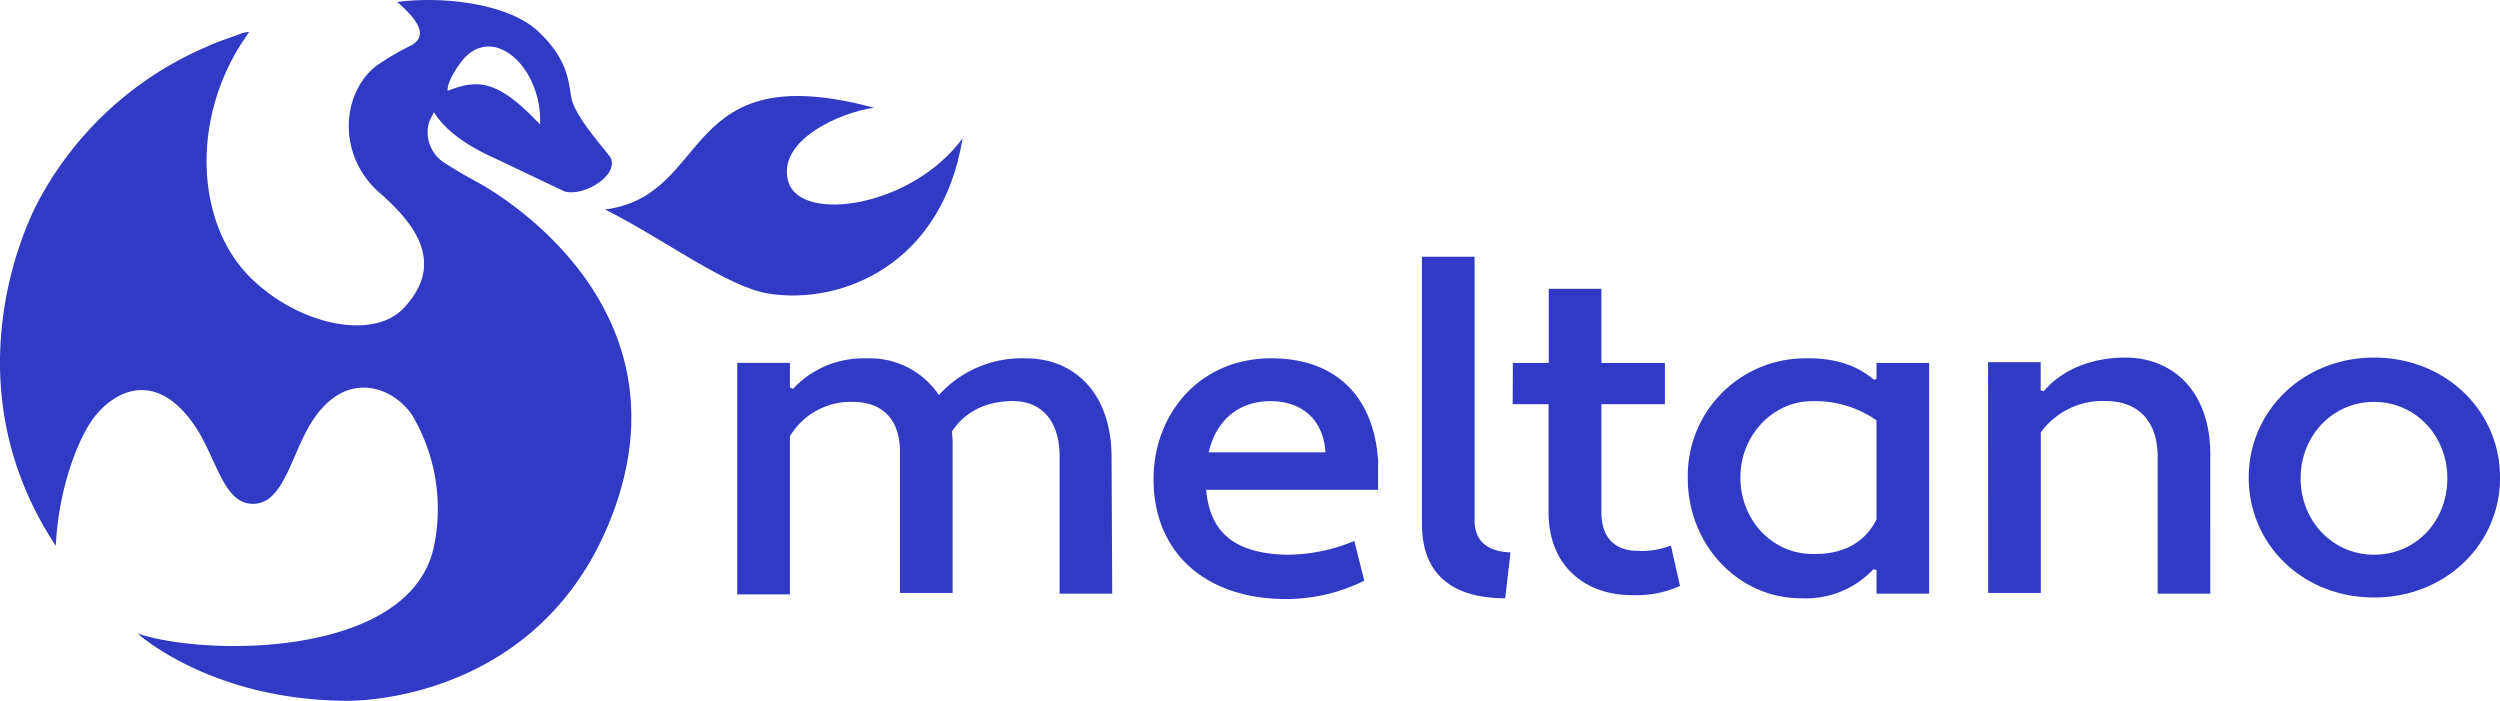
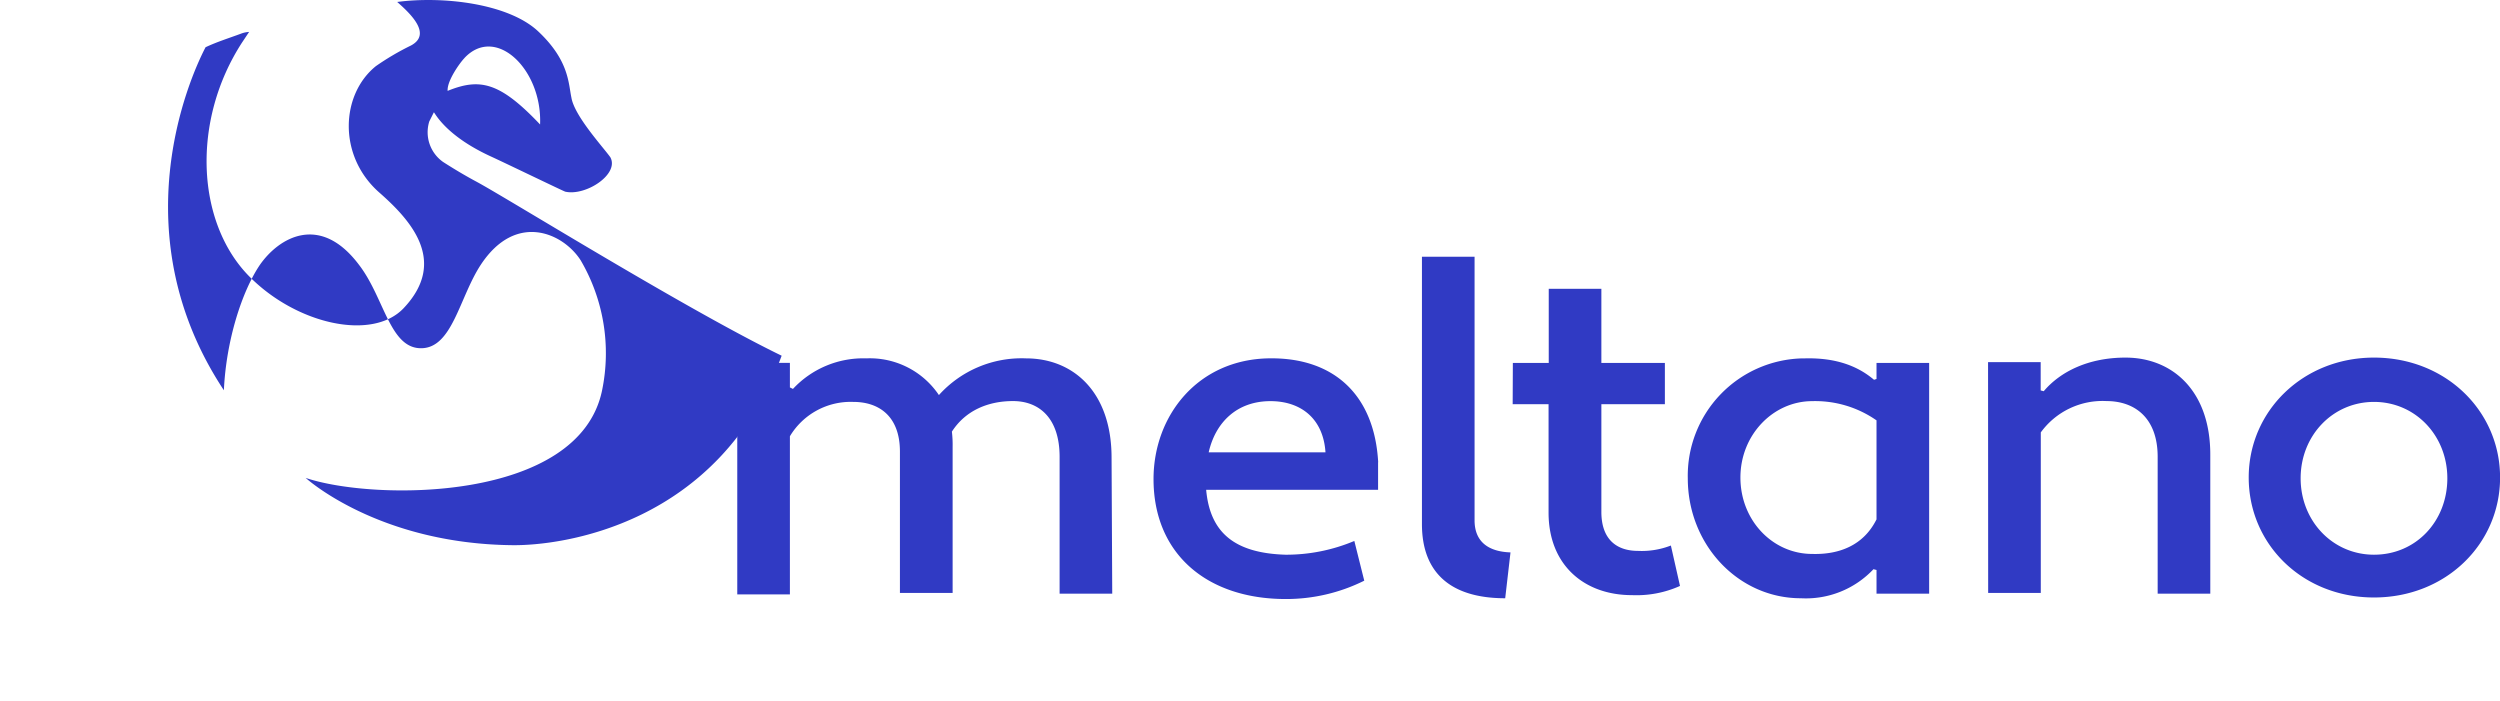
<svg xmlns="http://www.w3.org/2000/svg" viewBox="0 0 712.53 199.75">
  <path d="M317,169.2H302v-39c0-11.1-5.88-15.89-13.28-15.89-7,0-13.5,2.61-17.42,8.71a31.61,31.61,0,0,1,.21,4.35V169H256.49V128.7c0-10-5.88-14.15-13.28-14.15a20.19,20.19,0,0,0-18.08,9.79v45.08h-15v-66h15v7l.87.43a27.37,27.37,0,0,1,20.91-8.71A23.72,23.72,0,0,1,267.6,112.6a31.73,31.73,0,0,1,24.82-10.46c13.5,0,24.39,9.58,24.39,28.31Zm75.77-37.45v7.84h-49c1.09,12.19,8.06,18.07,22.65,18.51A50.09,50.09,0,0,0,386,154.18l2.83,11.32a49.92,49.92,0,0,1-22.38,5.23c-22.43,0-37.68-12.85-37.68-34.19,0-18.08,12.63-34.19,33.1-34.41C380,101.92,391.72,112.37,392.8,131.75Zm-48.31-2.83h33.32c-.65-9.8-7.19-14.59-15.68-14.59C352.49,114.33,346.42,120.42,344.49,128.92ZM429,170.51c-15.46,0-23.73-7.19-23.73-21.12V73.17h15V148.3c0,6.09,3.92,8.93,10.24,9.14Zm2.18-67.07h10.23V82.32h15v21.12h18.1V115.2h-18.1v30.7c0,7.84,4.35,11.11,10.45,11.11a22.85,22.85,0,0,0,9.36-1.53L478.82,167a30.26,30.26,0,0,1-13.72,2.62c-13.5,0-23.74-8.5-23.74-23.52V115.2H431.13Zm103,4.79.65-.22v-4.57h15V169.2h-15v-6.75l-.87-.22a26.46,26.46,0,0,1-20.69,8.28c-17.85,0-32.23-15.24-32.23-34.19a33.46,33.46,0,0,1,32.72-34.18h.75c9.14-.21,15.24,2.4,19.6,6.1Zm.65,39.85V119.81a30.54,30.54,0,0,0-18.32-5.48c-11.11,0-20.47,9.58-20.47,21.77s9.15,21.78,20.47,21.78c7.62.22,14.59-2.4,18.29-9.8Zm31.79-44.86h15v8.06l.87.22c4.79-5.66,12.85-9.58,23.3-9.58,13.28,0,24.17,9.36,24.17,27.65V169.2h-15v-39c0-11.1-6.53-15.89-14.59-15.89a21.76,21.76,0,0,0-18.72,8.93V169h-15Zm110-1.3c20.47,0,35.93,15.24,35.93,34.18s-15.46,34.19-35.93,34.19-35.71-15.24-35.71-34.19,15.46-34.18,35.71-34.18Zm0,56.18c12,0,20.9-9.58,20.9-21.78s-9.14-21.77-20.9-21.77-20.91,9.58-20.91,21.77,9.15,21.78,20.91,21.78Z" style="fill:#303ac4" />
-   <path d="M274.35,39.42c-14.59,19.82-46.17,24.17-49.65,12.39S239.49,32,249.09,30.71c-55.75-15-45.73,25-76.65,29,17,8.49,34.84,22.21,46.81,24C239.72,86.89,268.49,75.57,274.35,39.42Z" style="fill:#303ac4" />
-   <path d="M135.85,51.81c-3.26-1.74-6.53-3.7-9.58-5.66a10.35,10.35,0,0,1-3.92-11.54L123.66,32c.44.43,3.48,6.75,16.33,12.63,4.36,2,20.47,9.8,21.12,10,5.88,1.31,15.46-5,12.85-9.8-2-2.83-10.23-11.75-11.1-17-.88-4.14-.66-10.67-9.59-19-8.49-7.83-27-10-40.06-8.27,3.7,3.27,10,9.15,3.92,12.41a74.84,74.84,0,0,0-10,5.88c-10,8.06-10.89,25.48.87,35.93,8.93,7.84,19.82,19.6,7,33.1-8.93,9.36-30.49,4.57-44-9.15C56,63.49,54.45,34.53,69,12.1l2-3a7.68,7.68,0,0,0-2.17.44c-3.49,1.3-7,2.39-10.24,3.92a98,98,0,0,0-47.9,44.35c-5,9.58-24,53.57,5.22,97.77.65-14.37,5.23-28.31,10.24-35.71,5.44-7.84,17.2-14.81,28.3,0,7.19,9.36,8.71,23.73,17.64,23.73s10.89-14.37,17-23.73c10-15.24,23.51-9.15,28.52-1.31a52.34,52.34,0,0,1,6.1,37c-6.53,32-65.11,31.58-84.49,25,0,0,20.47,18.73,58.79,19.17,13.72.21,59-5.45,76.87-54C196,88.41,144.78,56.62,135.85,51.81Zm-3.48-35.27C141.3,7,154.58,19.8,153.93,35.48c-11.54-12.19-17.21-13.28-26.35-9.58-.22-2.81,3.48-8,4.79-9.34Z" style="fill:#303ac4" />
+   <path d="M135.85,51.81c-3.26-1.74-6.53-3.7-9.58-5.66a10.35,10.35,0,0,1-3.92-11.54L123.66,32c.44.43,3.48,6.75,16.33,12.63,4.36,2,20.47,9.8,21.12,10,5.88,1.31,15.46-5,12.85-9.8-2-2.83-10.23-11.75-11.1-17-.88-4.14-.66-10.67-9.59-19-8.49-7.83-27-10-40.06-8.27,3.7,3.27,10,9.15,3.92,12.41a74.84,74.84,0,0,0-10,5.88c-10,8.06-10.89,25.48.87,35.93,8.93,7.84,19.82,19.6,7,33.1-8.93,9.36-30.49,4.57-44-9.15C56,63.49,54.45,34.53,69,12.1l2-3a7.68,7.68,0,0,0-2.17.44c-3.49,1.3-7,2.39-10.24,3.92c-5,9.58-24,53.57,5.22,97.77.65-14.37,5.23-28.31,10.24-35.71,5.44-7.84,17.2-14.81,28.3,0,7.19,9.36,8.71,23.73,17.64,23.73s10.89-14.37,17-23.73c10-15.24,23.51-9.15,28.52-1.31a52.34,52.34,0,0,1,6.1,37c-6.53,32-65.11,31.58-84.49,25,0,0,20.47,18.73,58.79,19.17,13.72.21,59-5.45,76.87-54C196,88.41,144.78,56.62,135.85,51.81Zm-3.48-35.27C141.3,7,154.58,19.8,153.93,35.48c-11.54-12.19-17.21-13.28-26.35-9.58-.22-2.81,3.48-8,4.79-9.34Z" style="fill:#303ac4" />
</svg>